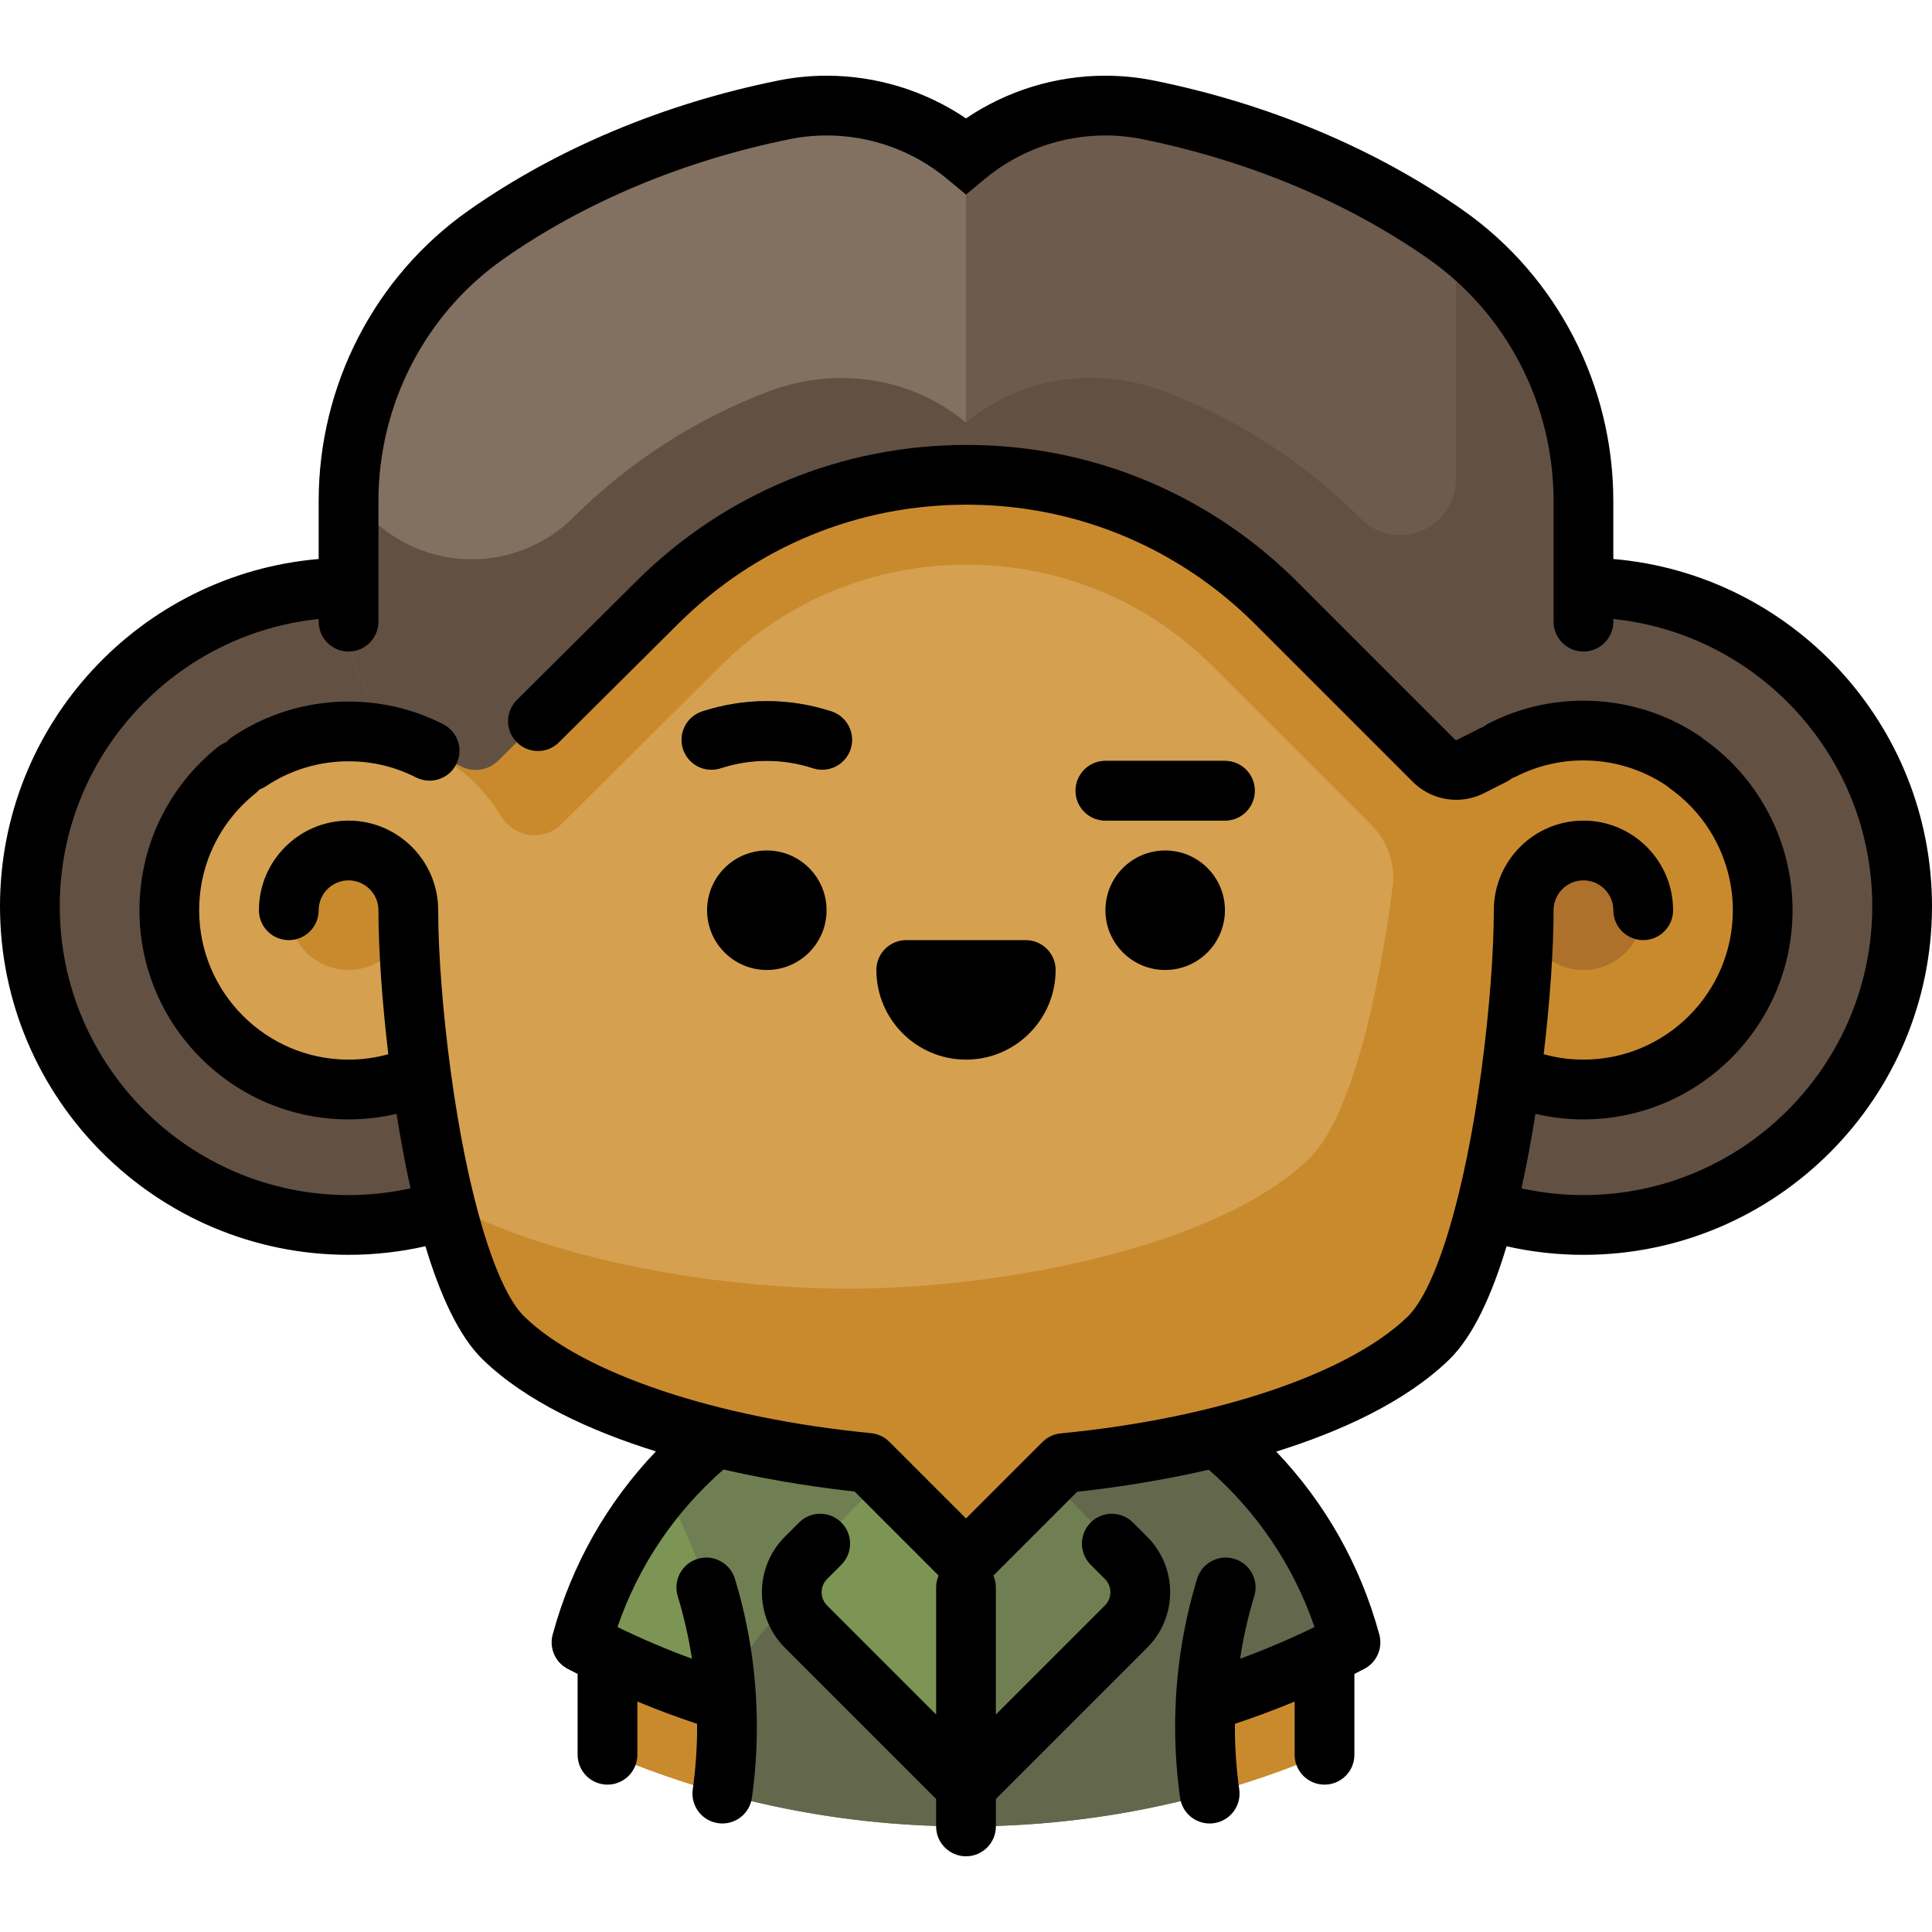
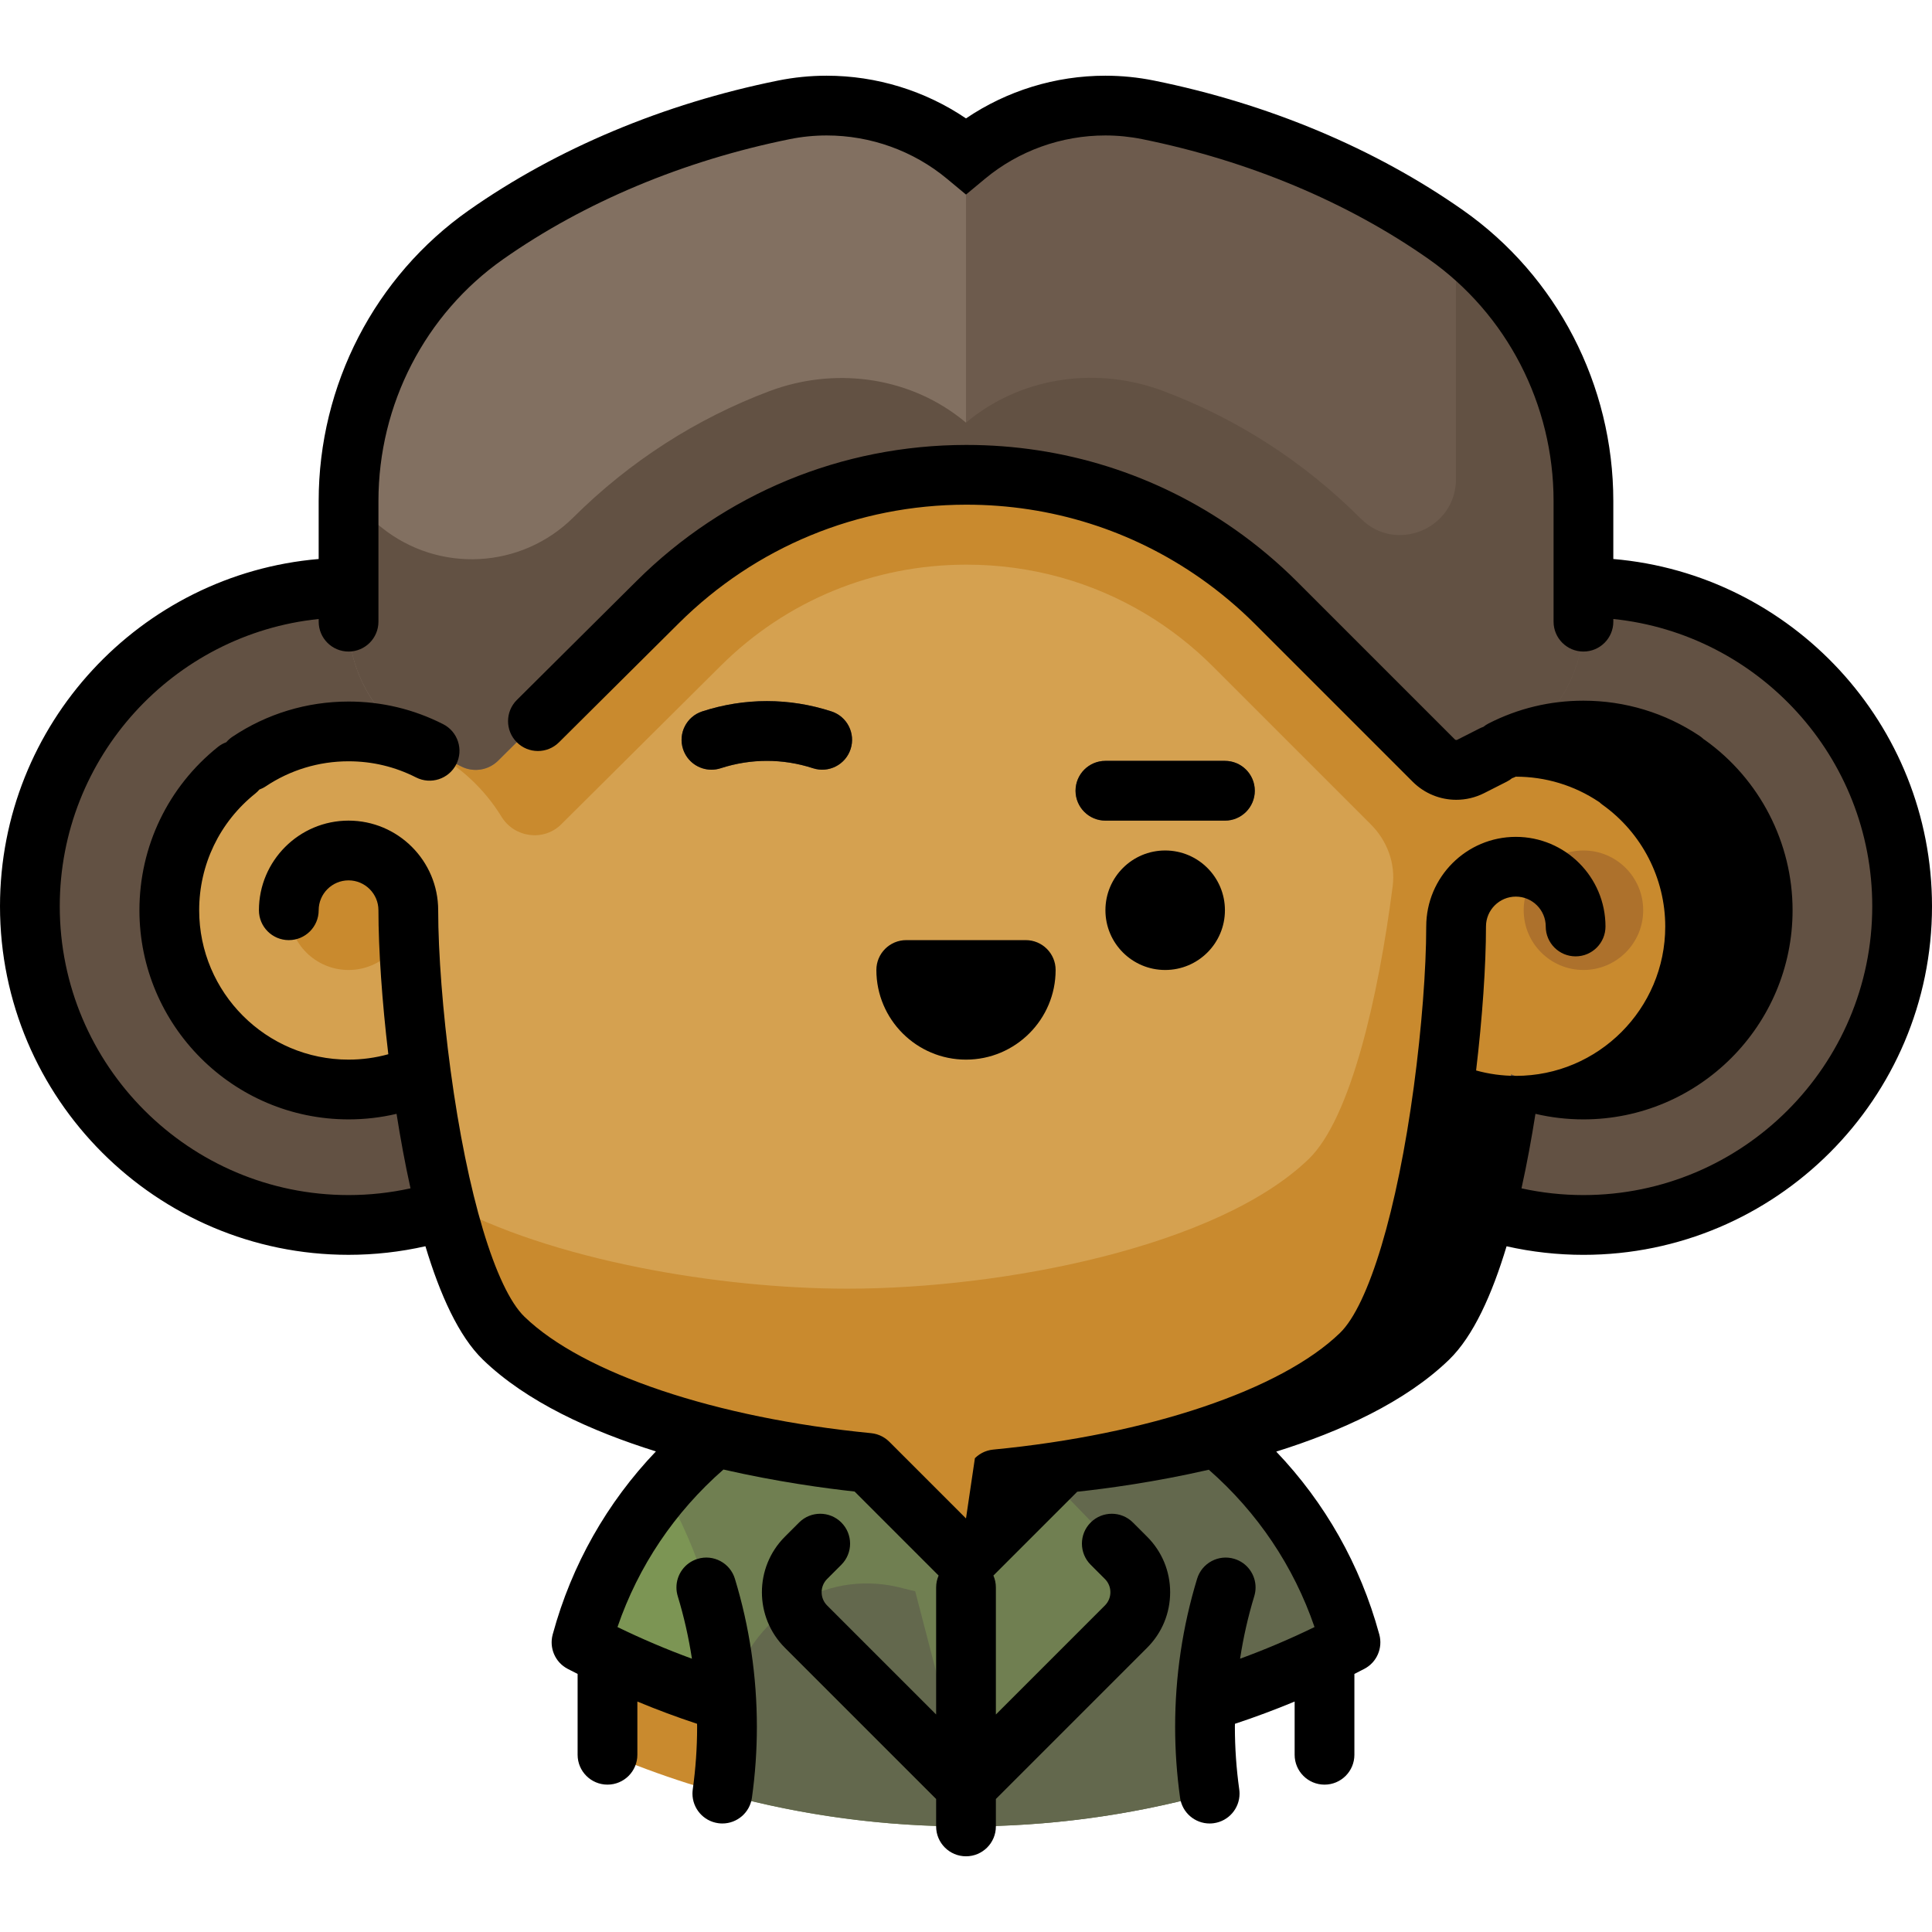
<svg xmlns="http://www.w3.org/2000/svg" height="800px" width="800px" version="1.1" id="Layer_1" viewBox="0 0 512.001 512.001" xml:space="preserve">
  <g>
    <path style="fill:#625143;" d="M92.371,155.716c-46.568,0-84.454,37.886-84.454,84.454s37.886,84.454,84.454,84.454   s84.454-37.886,84.454-84.454S138.939,155.716,92.371,155.716z" />
    <path style="fill:#625143;" d="M419.629,155.716c-46.568,0-84.454,37.886-84.454,84.454s37.886,84.454,84.454,84.454   s84.454-37.886,84.454-84.454S466.197,155.716,419.629,155.716z" />
  </g>
  <path style="fill:#63684D;" d="M357.876,435.25c-4.142-15.286-11.611-29.204-21.615-40.902c-5.533-6.47-11.832-12.264-18.76-17.238  c-17.318-12.435-38.554-19.761-61.501-19.761l-42.227,66.807L256,484.03c21.915,0,43.145-2.921,63.34-8.364l8.894-32.717  L357.876,435.25L357.876,435.25z" />
  <path style="fill:#707F51;" d="M194.499,377.109c-6.928,4.975-13.229,10.768-18.76,17.238  c-10.002,11.697-17.471,25.615-21.614,40.901c0,0,0,0.001,0,0.002l0,0l30.122,7.697l8.414,32.717  c1.118,0.301,2.24,0.592,3.364,0.877l0,0c19.185,4.877,39.274,7.487,59.976,7.487v-126.68  C233.053,357.349,211.817,364.674,194.499,377.109z" />
  <g>
    <path style="fill:#C98A2E;" d="M192.66,450.967l-15.835-16.685l-15.835,4.429v26.018c6.88,2.928,13.925,5.539,21.113,7.833   c3.08,0.983,6.188,1.905,9.32,2.768c0.412,0.113,0.823,0.224,1.236,0.335V450.967z" />
-     <path style="fill:#C98A2E;" d="M319.514,450.971c0,0-0.174,4.431-0.174,6.667v18.028c0.412-0.111,0.824-0.221,1.236-0.335   c3.133-0.862,6.24-1.784,9.321-2.768c7.188-2.294,14.234-4.905,21.113-7.833v-1.814v-24.204l-15.835-4.393L319.514,450.971z" />
  </g>
  <path style="fill:#63684D;" d="M351.01,438.712c2.308-1.113,4.597-2.265,6.866-3.46c-4.142-15.286-11.611-29.205-21.615-40.903  c-2.927,5.066-5.51,10.357-7.724,15.835c-5.137,12.704-8.274,26.43-9.02,40.788c8.101-2.442,16.038-5.362,23.784-8.728  C345.893,441.117,348.463,439.939,351.01,438.712z" />
  <path style="fill:#7C9554;" d="M192.47,450.967c-1.067-20.549-7.016-39.806-16.731-56.619  c-10.002,11.698-17.471,25.616-21.615,40.903c2.269,1.195,4.558,2.348,6.866,3.46C171.145,443.607,181.662,447.709,192.47,450.967z" />
  <path style="fill:#63684D;" d="M283.015,419.639c-3.513-0.058-6.917,0.375-10.146,1.235c-11.069,2.947-22.668,2.947-33.737,0  c-3.229-0.86-6.632-1.293-10.146-1.235c-19.99,0.329-36.326,17.71-36.326,37.703v0.297v18.028  c20.195,5.443,41.426,8.364,63.34,8.364c21.915,0,43.145-2.921,63.34-8.364v-18.028v-0.297  C319.34,437.349,303.005,419.968,283.015,419.639z" />
  <g style="opacity:0.3;">
    <path style="fill:#AB5034;" d="M357.876,435.251L357.876,435.251L357.876,435.251z" />
  </g>
  <path style="fill:#707F51;" d="M298.488,412.739l-3.779-3.779L256,368.961l-13.724,51.728L256,473.473l42.488-42.488  C303.526,425.947,303.526,417.778,298.488,412.739z" />
-   <path style="fill:#7C9554;" d="M217.292,408.96c-0.931,0.959-3.779,3.779-3.779,3.779c-5.039,5.039-5.039,13.209,0,18.247  L256,473.474V368.963C256,368.961,227.119,398.839,217.292,408.96z" />
  <g>
    <polygon style="fill:#C98A2E;" points="285.031,384.569 256,413.599 226.969,384.569  " />
    <path style="fill:#C98A2E;" d="M467.106,239.555c-0.836-24.385-20.453-44.422-44.815-45.762c-6.741-0.371-13.191,0.679-19.092,2.86   c-1.742,0.644-3.437,1.384-5.077,2.219c-1.684-6.369-3.744-12.666-6.117-18.861c-8.488-22.162-21.202-42.92-37.047-60.177   c-26.199-28.535-60.897-47.516-98.96-47.516c-61.112,0-113.556,48.927-136.058,107.773c-2.357,6.165-4.387,12.438-6.063,18.776   l3.902,119.637c3.958,16.133,9.173,29.82,15.708,36.141c24.073,23.286,81.515,34.374,122.768,34.374s98.179-11.088,122.253-34.374   c10.861-10.505,18.08-41.337,21.93-69.963c5.87,2.596,12.358,4.048,19.188,4.048C446.42,288.731,468.03,266.553,467.106,239.555z" />
  </g>
  <path style="fill:#D5A150;" d="M363.165,218.352l-41.74-41.74c-5.388-5.388-11.334-10.021-17.707-13.857  c-14.202-8.548-30.532-13.116-47.591-13.116c-24.605,0-47.722,9.507-65.093,26.773l-42.252,41.992  c-0.033,0.033-0.067,0.065-0.099,0.098c-4.642,4.561-12.382,3.485-15.782-2.064c-4.581-7.474-11.175-13.578-19.023-17.571  c0,0.001-0.001,0.002-0.001,0.004c-7.382-3.756-15.869-5.655-24.855-5.036c-24.06,1.66-43.265,21.546-44.126,45.648  c-0.966,27.03,20.659,49.247,47.473,49.247c6.83,0,13.318-1.453,19.188-4.048c1.534,11.4,3.603,23.146,6.222,33.822  c28.269,15.535,72.968,23.009,106.806,23.009c41.253,0,98.179-11.088,122.253-34.374c11.153-10.788,18.468-43.011,22.236-72.269  c0.786-6.107-1.478-12.118-5.847-16.456C363.208,218.394,363.186,218.373,363.165,218.352z" />
  <g>
    <path style="fill:#625143;" d="M220.343,188.531c-11.19-3.643-23.032-3.643-34.247,0.001c-4.158,1.351-6.435,5.818-5.083,9.976   c1.087,3.345,4.191,5.474,7.528,5.474c0.811,0,1.635-0.126,2.448-0.39c8.011-2.602,16.466-2.603,24.452-0.004   c4.159,1.355,8.627-0.919,9.979-5.078C226.774,194.353,224.501,189.884,220.343,188.531z" />
    <path style="fill:#625143;" d="M324.619,201.638h-31.67c-4.373,0-7.918,3.545-7.918,7.918c0,4.373,3.545,7.918,7.918,7.918h31.67   c4.373,0,7.918-3.545,7.918-7.918C332.536,205.183,328.991,201.638,324.619,201.638z" />
  </g>
  <circle style="fill:#AD712C;" cx="419.629" cy="241.221" r="15.835" />
  <circle style="fill:#C98A2E;" cx="92.371" cy="241.221" r="15.835" />
-   <path style="fill:#625143;" d="M398.122,198.871L398.122,198.871c-0.44-1.665-0.912-3.324-1.4-4.98  C397.211,195.547,397.681,197.206,398.122,198.871L398.122,198.871z" />
  <path style="fill:#6D5B4D;" d="M383.162,62.183c-22.091-15.512-49.016-27.025-78.914-33.071c-3.712-0.751-7.521-1.131-11.318-1.131  c-14.059,0-27.012,5.051-36.929,13.29l-42.227,44.068L256,125.829c23.392-0.024,46.786,6.964,66.75,20.985  c5.434,3.816,10.615,8.148,15.47,13.004l21.203,21.203l12.7,12.7l7.837,7.837c2.583,2.583,6.535,3.212,9.792,1.56l5.973-3.03  l2.396-1.215l0,0c0.064-0.033,0.129-0.065,0.194-0.098c12.941-6.511,21.313-19.534,21.313-34.021v-9.037v-22.932  C419.629,104.731,406.119,78.303,383.162,62.183z" />
  <path style="fill:#827061;" d="M219.071,27.98c-3.797,0-7.607,0.381-11.318,1.131c-29.9,6.046-56.825,17.56-78.916,33.072  c-22.958,16.12-36.466,42.55-36.466,70.601v22.932v9.037c0,14.487,8.371,27.51,21.313,34.021c0.064,0.033,0.13,0.065,0.194,0.098  l0,0l2.398,1.217l5.971,3.029c3.258,1.653,7.209,1.023,9.792-1.56l20.598-20.472l21.654-21.521  c22.61-22.472,52.156-33.704,81.709-33.736V41.27C246.083,33.031,233.131,27.98,219.071,27.98z" />
  <path style="fill:#625143;" d="M385.847,64.157v62.814c0,13.134-15.897,19.797-25.18,10.505  c-15.136-15.151-33.012-26.602-52.528-33.901c-16.986-6.352-36.226-3.918-50.576,7.17c-0.529,0.409-1.05,0.827-1.563,1.253  c-0.524-0.435-1.057-0.861-1.597-1.278c-14.333-11.059-33.546-13.43-50.493-7.061c-19.272,7.242-36.943,18.534-51.943,33.443l0,0  c-13.785,13.699-35.657,14.868-50.823,2.713l-8.773-7.031v22.932v9.037c0,10.255,4.209,19.762,11.249,26.759  c0.04,0.04,0.081,0.078,0.121,0.118c0.679,0.668,1.383,1.312,2.112,1.932c0.183,0.156,0.365,0.314,0.551,0.467  c0.325,0.266,0.653,0.528,0.988,0.784c0.373,0.287,0.754,0.565,1.138,0.839c0.298,0.211,0.594,0.421,0.898,0.625  c0.515,0.346,1.041,0.681,1.575,1.005c0.201,0.121,0.402,0.241,0.606,0.359c0.679,0.395,1.366,0.777,2.073,1.133  c0.064,0.033,0.13,0.065,0.194,0.098l0,0l2.398,1.217l5.971,3.029c3.258,1.653,7.209,1.023,9.792-1.56l20.598-20.472l21.654-21.521  c22.61-22.472,52.156-33.704,81.709-33.736c23.392-0.024,46.786,6.964,66.75,20.985c5.434,3.816,10.615,8.148,15.47,13.004  l21.203,21.203l12.7,12.7l7.837,7.837c1.6,1.6,3.727,2.447,5.886,2.469l0,0c0.112,0.001,0.223-0.013,0.335-0.016  c0.283-0.008,0.565-0.026,0.847-0.063c0.146-0.019,0.29-0.046,0.436-0.073c0.265-0.049,0.527-0.111,0.788-0.185  c0.127-0.036,0.252-0.069,0.378-0.111c0.38-0.128,0.757-0.276,1.123-0.461l5.973-3.03l2.396-1.215l0,0  c0.064-0.033,0.129-0.065,0.194-0.098c0.707-0.356,1.395-0.738,2.072-1.133c0.204-0.118,0.405-0.239,0.607-0.36  c0.535-0.324,1.061-0.659,1.576-1.005c0.303-0.203,0.599-0.412,0.895-0.623c0.385-0.274,0.766-0.553,1.14-0.841  c0.335-0.257,0.663-0.518,0.988-0.784c0.186-0.153,0.366-0.309,0.549-0.466c0.729-0.621,1.435-1.264,2.112-1.932  c0.041-0.04,0.082-0.079,0.122-0.119c7.04-6.997,11.249-16.505,11.249-26.759v-9.037v-22.932  C419.629,105.846,407.167,80.41,385.847,64.157z" />
-   <circle cx="203.217" cy="241.221" r="15.835" />
  <circle cx="308.784" cy="241.221" r="15.835" />
  <path d="M256,280.813c13.098,0,23.753-10.655,23.753-23.753c0-4.373-3.545-7.918-7.918-7.918h-31.67  c-4.373,0-7.918,3.545-7.918,7.918C232.247,270.158,242.902,280.813,256,280.813z" />
  <path d="M188.541,203.981c0.811,0,1.635-0.126,2.448-0.39c8.011-2.602,16.466-2.603,24.452-0.004  c4.159,1.355,8.627-0.919,9.979-5.078c1.354-4.157-0.919-8.626-5.078-9.979c-11.19-3.643-23.032-3.643-34.247,0.001  c-4.158,1.351-6.435,5.818-5.083,9.976C182.099,201.853,185.203,203.981,188.541,203.981z" />
  <path d="M292.948,217.473h31.67c4.373,0,7.918-3.545,7.918-7.918c0-4.373-3.545-7.918-7.918-7.918h-31.67  c-4.373,0-7.918,3.545-7.918,7.918C285.031,213.928,288.576,217.473,292.948,217.473z" />
-   <path d="M427.546,148.142v-15.358c0-30.752-14.891-59.567-39.835-77.082c-23.281-16.347-51.6-28.225-81.895-34.352  c-4.226-0.855-8.561-1.288-12.888-1.288c-13.214,0-26.108,3.983-36.928,11.316c-10.821-7.333-23.716-11.316-36.929-11.316  c-4.325,0-8.661,0.434-12.888,1.288c-30.296,6.126-58.615,18.006-81.896,34.353c-24.943,17.514-39.835,46.329-39.835,77.081v15.358  C37.213,152.171,0,191.903,0,240.17c0,50.934,41.437,92.371,92.371,92.371c6.889,0,13.712-0.77,20.371-2.275  c3.847,12.787,8.825,23.862,15.243,30.07c11.575,11.198,28.706,18.952,45.841,24.301c-12.982,13.589-22.328,30.086-27.31,48.347  c-0.012,0.037-0.022,0.075-0.033,0.112c-0.007,0.025-0.015,0.05-0.022,0.076l0.004,0.001c-0.952,3.501,0.605,7.315,3.948,9.076  c0.88,0.463,1.771,0.908,2.659,1.36v21.421c0,4.373,3.545,7.918,7.918,7.918c4.373,0,7.918-3.545,7.918-7.918v-14.102  c5.204,2.163,10.483,4.135,15.82,5.896c0.002,0.272,0.015,0.544,0.015,0.816c0,5.503-0.39,11.085-1.158,16.59  c-0.052,0.373-0.077,0.742-0.077,1.107c0.001,3.886,2.865,7.277,6.824,7.829c0.372,0.052,0.74,0.077,1.104,0.077  c3.887,0,7.279-2.864,7.831-6.824c0.87-6.227,1.311-12.546,1.311-18.779c0-13.355-1.959-26.563-5.824-39.255  c-1.274-4.183-5.696-6.543-9.88-5.268c-3.415,1.04-5.614,4.178-5.613,7.573c0,0.763,0.111,1.539,0.345,2.308  c1.653,5.429,2.903,10.968,3.76,16.577c-6.706-2.454-13.298-5.256-19.727-8.388c5.521-16.121,15.126-30.416,28.077-41.746  c14.265,3.268,27.046,4.993,34.759,5.832l22.266,22.266c-0.42,0.967-0.657,2.032-0.657,3.153v33.668l-28.894-28.894  c-1.935-1.935-1.934-5.082,0-7.017l3.772-3.772c3.092-3.092,3.092-8.105,0-11.196c-3.092-3.092-8.105-3.092-11.196,0l-3.773,3.772  c-8.108,8.11-8.108,21.302,0,29.411l40.089,40.09v7.269c0,4.373,3.545,7.918,7.918,7.918c4.374,0,7.918-3.545,7.918-7.918v-7.268  l40.09-40.091c3.929-3.928,6.092-9.151,6.092-14.705s-2.163-10.777-6.091-14.705l-3.772-3.772c-3.093-3.092-8.105-3.092-11.198,0  s-3.092,8.105,0,11.196l3.772,3.772c0.939,0.937,1.454,2.183,1.454,3.509s-0.515,2.572-1.454,3.508l-28.894,28.894v-33.668  c0-1.121-0.236-2.186-0.657-3.153l22.211-22.211c7.733-0.83,20.559-2.548,34.876-5.833c12.917,11.323,22.501,25.6,28.014,41.693  c-6.43,3.133-13.023,5.935-19.728,8.389c0.857-5.61,2.107-11.149,3.76-16.578c0.234-0.767,0.345-1.543,0.345-2.308  c0.001-3.394-2.198-6.532-5.613-7.573c-4.177-1.274-8.606,1.085-9.88,5.268c-3.864,12.69-5.824,25.898-5.824,39.255  c0,6.236,0.441,12.555,1.31,18.779c0.552,3.959,3.944,6.824,7.831,6.824c0.365,0,0.734-0.025,1.105-0.077  c3.959-0.552,6.823-3.943,6.824-7.829c0-0.365-0.024-0.735-0.077-1.107c-0.769-5.502-1.158-11.083-1.158-16.59  c0-0.272,0.013-0.544,0.015-0.816c5.336-1.76,10.616-3.733,15.82-5.896v14.102c0,4.373,3.544,7.918,7.918,7.918  c4.374,0,7.918-3.545,7.918-7.918v-21.421c0.887-0.452,1.778-0.896,2.659-1.36c3.343-1.761,4.9-5.575,3.948-9.076l0.003-0.001  c-0.006-0.022-0.013-0.043-0.019-0.064c-0.013-0.044-0.025-0.089-0.039-0.132c-4.978-18.231-14.309-34.709-27.264-48.288  c17.094-5.35,34.188-13.117,45.799-24.348c0.008-0.007,0.015-0.017,0.023-0.024c6.406-6.212,11.376-17.271,15.219-30.04  c6.659,1.504,13.496,2.27,20.372,2.27c50.934,0,92.371-41.437,92.371-92.371C512,191.903,474.788,152.171,427.546,148.142z   M419.629,316.706c-5.542,0-11.05-0.603-16.418-1.78c1.458-6.584,2.681-13.283,3.7-19.747c4.142,0.978,8.394,1.471,12.718,1.471  c30.56,0,55.423-24.862,55.423-55.423c0-17.871-8.693-34.745-23.257-45.138c-0.102-0.073-0.21-0.134-0.315-0.202  c-0.324-0.308-0.671-0.598-1.055-0.855c-9.129-6.112-19.778-9.343-30.796-9.343c-0.014,0-0.025,0-0.039,0  c-8.814,0.006-17.256,2.035-25.093,6.03c-0.505,0.258-0.968,0.563-1.39,0.905c-0.324,0.114-0.647,0.243-0.962,0.403l-5.973,3.03  c-0.203,0.102-0.449,0.065-0.612-0.098l-41.739-41.739c-5.09-5.09-10.649-9.762-16.518-13.884  c-20.89-14.672-45.497-22.423-71.174-22.423c-0.044,0-0.091,0-0.134,0c-32.937,0.035-63.935,12.834-87.282,36.037l-31.74,31.546  c-3.102,3.083-3.117,8.095-0.035,11.196c3.084,3.102,8.096,3.117,11.196,0.035l31.741-31.546  c20.365-20.239,47.403-31.404,76.135-31.434c0.04,0,0.078,0,0.118,0c22.401,0,43.864,6.758,62.073,19.547  c5.124,3.599,9.976,7.677,14.422,12.122l41.74,41.74c3.149,3.149,7.324,4.801,11.563,4.8c2.515,0,5.052-0.582,7.41-1.778l5.973-3.03  c0.51-0.259,0.977-0.566,1.403-0.912c0.33-0.116,0.658-0.247,0.979-0.41c5.592-2.851,11.619-4.299,17.913-4.303  c0.011,0,0.019,0,0.027,0c7.869,0,15.473,2.306,21.988,6.665c0.041,0.027,0.087,0.045,0.128,0.073  c0.266,0.252,0.545,0.495,0.852,0.714c10.407,7.429,16.62,19.484,16.62,32.25c0,21.829-17.758,39.588-39.588,39.588  c-3.598,0-7.123-0.485-10.537-1.43c1.655-13.907,2.619-27.804,2.619-38.157c0-4.366,3.551-7.918,7.918-7.918  s7.918,3.551,7.918,7.918c0,4.373,3.544,7.918,7.918,7.918s7.918-3.545,7.918-7.918c0-13.098-10.656-23.753-23.753-23.753  s-23.753,10.655-23.753,23.753c0,11.268-1.227,27.119-3.281,42.4v0.001c-4.422,32.88-11.926,57.908-19.584,65.323  c-0.002,0.002-0.004,0.003-0.006,0.005c-15.626,15.115-50.839,26.955-91.898,30.899c-0.007,0.001-0.015,0.002-0.023,0.003  c-0.253,0.025-0.506,0.062-0.756,0.112c-0.099,0.019-0.195,0.049-0.292,0.072c-0.154,0.037-0.309,0.071-0.462,0.117  c-0.117,0.035-0.229,0.08-0.344,0.12c-0.13,0.045-0.26,0.088-0.387,0.14c-0.118,0.049-0.231,0.107-0.346,0.16  c-0.119,0.056-0.24,0.109-0.356,0.171c-0.118,0.063-0.229,0.134-0.343,0.203c-0.108,0.064-0.217,0.125-0.322,0.195  c-0.127,0.084-0.246,0.178-0.367,0.27c-0.087,0.065-0.175,0.125-0.259,0.193c-0.177,0.146-0.346,0.301-0.51,0.461  c-0.023,0.023-0.05,0.042-0.073,0.065L256,402.403l-20.304-20.304c-0.189-0.19-0.39-0.371-0.598-0.542  c-0.065-0.054-0.135-0.1-0.203-0.152c-0.138-0.107-0.277-0.213-0.422-0.31c-0.092-0.061-0.188-0.114-0.281-0.171  c-0.127-0.077-0.252-0.156-0.384-0.227c-0.106-0.057-0.215-0.103-0.323-0.155c-0.126-0.06-0.249-0.122-0.378-0.175  c-0.118-0.049-0.239-0.088-0.359-0.131c-0.124-0.044-0.245-0.092-0.372-0.13c-0.14-0.042-0.282-0.073-0.423-0.108  c-0.11-0.026-0.219-0.058-0.33-0.08c-0.205-0.04-0.411-0.068-0.618-0.092c-0.052-0.006-0.101-0.018-0.154-0.023  c-41.133-4.009-76.331-15.831-91.859-30.85c-7.659-7.409-15.165-32.441-19.588-65.328c-2.055-15.277-3.282-31.127-3.282-42.401  c0-13.098-10.655-23.753-23.753-23.753s-23.752,10.656-23.752,23.754c0,4.373,3.545,7.918,7.918,7.918  c4.373,0,7.918-3.545,7.918-7.918c0-4.366,3.551-7.918,7.918-7.918c4.366,0,7.918,3.551,7.918,7.918  c0,10.356,0.965,24.253,2.619,38.157c-3.414,0.946-6.939,1.43-10.537,1.43c-21.829,0-39.588-17.758-39.588-39.588  c0-12.083,5.417-23.352,14.861-30.917c0.406-0.325,0.77-0.685,1.095-1.068c0.566-0.211,1.122-0.47,1.646-0.821  c6.507-4.356,14.101-6.662,21.96-6.667c0.011,0,0.02,0,0.031,0c6.281,0,12.301,1.439,17.888,4.278  c3.899,1.98,8.665,0.425,10.644-3.474c1.979-3.899,0.424-8.665-3.474-10.644c-7.831-3.978-16.263-5.994-25.059-5.994  c-0.014,0-0.027,0-0.042,0c-11.002,0.007-21.639,3.239-30.758,9.344c-0.618,0.413-1.152,0.903-1.611,1.441  c-0.782,0.287-1.533,0.698-2.219,1.248c-13.216,10.586-20.796,26.36-20.796,43.276c0,30.561,24.862,55.423,55.423,55.423  c4.324,0,8.575-0.493,12.718-1.471c1.019,6.462,2.241,13.16,3.699,19.743c-5.368,1.178-10.864,1.785-16.417,1.785  c-42.203,0-76.536-34.334-76.536-76.536c0-39.529,30.122-72.152,68.619-76.128v0.71c0,4.373,3.545,7.918,7.918,7.918  c4.373,0,7.918-3.545,7.918-7.918v-31.969c0-25.599,12.374-49.569,33.098-64.121c21.506-15.101,47.764-26.094,75.934-31.792  c3.196-0.646,6.475-0.973,9.749-0.973c11.654,0,22.972,4.071,31.87,11.462l5.059,4.203l5.06-4.203  c8.897-7.392,20.215-11.462,31.869-11.462c3.274,0,6.554,0.328,9.749,0.973c28.169,5.696,54.427,16.689,75.934,31.79  c20.727,14.553,33.101,38.525,33.101,64.122v31.968c0,4.373,3.544,7.918,7.918,7.918c4.374,0,7.918-3.545,7.918-7.918v-0.709  c38.496,3.975,68.619,36.598,68.619,76.128C496.165,282.371,461.831,316.706,419.629,316.706z" />
+   <path d="M427.546,148.142v-15.358c0-30.752-14.891-59.567-39.835-77.082c-23.281-16.347-51.6-28.225-81.895-34.352  c-4.226-0.855-8.561-1.288-12.888-1.288c-13.214,0-26.108,3.983-36.928,11.316c-10.821-7.333-23.716-11.316-36.929-11.316  c-4.325,0-8.661,0.434-12.888,1.288c-30.296,6.126-58.615,18.006-81.896,34.353c-24.943,17.514-39.835,46.329-39.835,77.081v15.358  C37.213,152.171,0,191.903,0,240.17c0,50.934,41.437,92.371,92.371,92.371c6.889,0,13.712-0.77,20.371-2.275  c3.847,12.787,8.825,23.862,15.243,30.07c11.575,11.198,28.706,18.952,45.841,24.301c-12.982,13.589-22.328,30.086-27.31,48.347  c-0.012,0.037-0.022,0.075-0.033,0.112c-0.007,0.025-0.015,0.05-0.022,0.076l0.004,0.001c-0.952,3.501,0.605,7.315,3.948,9.076  c0.88,0.463,1.771,0.908,2.659,1.36v21.421c0,4.373,3.545,7.918,7.918,7.918c4.373,0,7.918-3.545,7.918-7.918v-14.102  c5.204,2.163,10.483,4.135,15.82,5.896c0.002,0.272,0.015,0.544,0.015,0.816c0,5.503-0.39,11.085-1.158,16.59  c-0.052,0.373-0.077,0.742-0.077,1.107c0.001,3.886,2.865,7.277,6.824,7.829c0.372,0.052,0.74,0.077,1.104,0.077  c3.887,0,7.279-2.864,7.831-6.824c0.87-6.227,1.311-12.546,1.311-18.779c0-13.355-1.959-26.563-5.824-39.255  c-1.274-4.183-5.696-6.543-9.88-5.268c-3.415,1.04-5.614,4.178-5.613,7.573c0,0.763,0.111,1.539,0.345,2.308  c1.653,5.429,2.903,10.968,3.76,16.577c-6.706-2.454-13.298-5.256-19.727-8.388c5.521-16.121,15.126-30.416,28.077-41.746  c14.265,3.268,27.046,4.993,34.759,5.832l22.266,22.266c-0.42,0.967-0.657,2.032-0.657,3.153v33.668l-28.894-28.894  c-1.935-1.935-1.934-5.082,0-7.017l3.772-3.772c3.092-3.092,3.092-8.105,0-11.196c-3.092-3.092-8.105-3.092-11.196,0l-3.773,3.772  c-8.108,8.11-8.108,21.302,0,29.411l40.089,40.09v7.269c0,4.373,3.545,7.918,7.918,7.918c4.374,0,7.918-3.545,7.918-7.918v-7.268  l40.09-40.091c3.929-3.928,6.092-9.151,6.092-14.705s-2.163-10.777-6.091-14.705l-3.772-3.772c-3.093-3.092-8.105-3.092-11.198,0  s-3.092,8.105,0,11.196l3.772,3.772c0.939,0.937,1.454,2.183,1.454,3.509s-0.515,2.572-1.454,3.508l-28.894,28.894v-33.668  c0-1.121-0.236-2.186-0.657-3.153l22.211-22.211c7.733-0.83,20.559-2.548,34.876-5.833c12.917,11.323,22.501,25.6,28.014,41.693  c-6.43,3.133-13.023,5.935-19.728,8.389c0.857-5.61,2.107-11.149,3.76-16.578c0.234-0.767,0.345-1.543,0.345-2.308  c0.001-3.394-2.198-6.532-5.613-7.573c-4.177-1.274-8.606,1.085-9.88,5.268c-3.864,12.69-5.824,25.898-5.824,39.255  c0,6.236,0.441,12.555,1.31,18.779c0.552,3.959,3.944,6.824,7.831,6.824c0.365,0,0.734-0.025,1.105-0.077  c3.959-0.552,6.823-3.943,6.824-7.829c0-0.365-0.024-0.735-0.077-1.107c-0.769-5.502-1.158-11.083-1.158-16.59  c0-0.272,0.013-0.544,0.015-0.816c5.336-1.76,10.616-3.733,15.82-5.896v14.102c0,4.373,3.544,7.918,7.918,7.918  c4.374,0,7.918-3.545,7.918-7.918v-21.421c0.887-0.452,1.778-0.896,2.659-1.36c3.343-1.761,4.9-5.575,3.948-9.076l0.003-0.001  c-0.006-0.022-0.013-0.043-0.019-0.064c-0.013-0.044-0.025-0.089-0.039-0.132c-4.978-18.231-14.309-34.709-27.264-48.288  c17.094-5.35,34.188-13.117,45.799-24.348c0.008-0.007,0.015-0.017,0.023-0.024c6.406-6.212,11.376-17.271,15.219-30.04  c6.659,1.504,13.496,2.27,20.372,2.27c50.934,0,92.371-41.437,92.371-92.371C512,191.903,474.788,152.171,427.546,148.142z   M419.629,316.706c-5.542,0-11.05-0.603-16.418-1.78c1.458-6.584,2.681-13.283,3.7-19.747c4.142,0.978,8.394,1.471,12.718,1.471  c30.56,0,55.423-24.862,55.423-55.423c0-17.871-8.693-34.745-23.257-45.138c-0.102-0.073-0.21-0.134-0.315-0.202  c-0.324-0.308-0.671-0.598-1.055-0.855c-9.129-6.112-19.778-9.343-30.796-9.343c-0.014,0-0.025,0-0.039,0  c-8.814,0.006-17.256,2.035-25.093,6.03c-0.505,0.258-0.968,0.563-1.39,0.905c-0.324,0.114-0.647,0.243-0.962,0.403l-5.973,3.03  c-0.203,0.102-0.449,0.065-0.612-0.098l-41.739-41.739c-5.09-5.09-10.649-9.762-16.518-13.884  c-20.89-14.672-45.497-22.423-71.174-22.423c-0.044,0-0.091,0-0.134,0c-32.937,0.035-63.935,12.834-87.282,36.037l-31.74,31.546  c-3.102,3.083-3.117,8.095-0.035,11.196c3.084,3.102,8.096,3.117,11.196,0.035l31.741-31.546  c20.365-20.239,47.403-31.404,76.135-31.434c0.04,0,0.078,0,0.118,0c22.401,0,43.864,6.758,62.073,19.547  c5.124,3.599,9.976,7.677,14.422,12.122l41.74,41.74c3.149,3.149,7.324,4.801,11.563,4.8c2.515,0,5.052-0.582,7.41-1.778l5.973-3.03  c0.51-0.259,0.977-0.566,1.403-0.912c0.33-0.116,0.658-0.247,0.979-0.41c0.011,0,0.019,0,0.027,0c7.869,0,15.473,2.306,21.988,6.665c0.041,0.027,0.087,0.045,0.128,0.073  c0.266,0.252,0.545,0.495,0.852,0.714c10.407,7.429,16.62,19.484,16.62,32.25c0,21.829-17.758,39.588-39.588,39.588  c-3.598,0-7.123-0.485-10.537-1.43c1.655-13.907,2.619-27.804,2.619-38.157c0-4.366,3.551-7.918,7.918-7.918  s7.918,3.551,7.918,7.918c0,4.373,3.544,7.918,7.918,7.918s7.918-3.545,7.918-7.918c0-13.098-10.656-23.753-23.753-23.753  s-23.753,10.655-23.753,23.753c0,11.268-1.227,27.119-3.281,42.4v0.001c-4.422,32.88-11.926,57.908-19.584,65.323  c-0.002,0.002-0.004,0.003-0.006,0.005c-15.626,15.115-50.839,26.955-91.898,30.899c-0.007,0.001-0.015,0.002-0.023,0.003  c-0.253,0.025-0.506,0.062-0.756,0.112c-0.099,0.019-0.195,0.049-0.292,0.072c-0.154,0.037-0.309,0.071-0.462,0.117  c-0.117,0.035-0.229,0.08-0.344,0.12c-0.13,0.045-0.26,0.088-0.387,0.14c-0.118,0.049-0.231,0.107-0.346,0.16  c-0.119,0.056-0.24,0.109-0.356,0.171c-0.118,0.063-0.229,0.134-0.343,0.203c-0.108,0.064-0.217,0.125-0.322,0.195  c-0.127,0.084-0.246,0.178-0.367,0.27c-0.087,0.065-0.175,0.125-0.259,0.193c-0.177,0.146-0.346,0.301-0.51,0.461  c-0.023,0.023-0.05,0.042-0.073,0.065L256,402.403l-20.304-20.304c-0.189-0.19-0.39-0.371-0.598-0.542  c-0.065-0.054-0.135-0.1-0.203-0.152c-0.138-0.107-0.277-0.213-0.422-0.31c-0.092-0.061-0.188-0.114-0.281-0.171  c-0.127-0.077-0.252-0.156-0.384-0.227c-0.106-0.057-0.215-0.103-0.323-0.155c-0.126-0.06-0.249-0.122-0.378-0.175  c-0.118-0.049-0.239-0.088-0.359-0.131c-0.124-0.044-0.245-0.092-0.372-0.13c-0.14-0.042-0.282-0.073-0.423-0.108  c-0.11-0.026-0.219-0.058-0.33-0.08c-0.205-0.04-0.411-0.068-0.618-0.092c-0.052-0.006-0.101-0.018-0.154-0.023  c-41.133-4.009-76.331-15.831-91.859-30.85c-7.659-7.409-15.165-32.441-19.588-65.328c-2.055-15.277-3.282-31.127-3.282-42.401  c0-13.098-10.655-23.753-23.753-23.753s-23.752,10.656-23.752,23.754c0,4.373,3.545,7.918,7.918,7.918  c4.373,0,7.918-3.545,7.918-7.918c0-4.366,3.551-7.918,7.918-7.918c4.366,0,7.918,3.551,7.918,7.918  c0,10.356,0.965,24.253,2.619,38.157c-3.414,0.946-6.939,1.43-10.537,1.43c-21.829,0-39.588-17.758-39.588-39.588  c0-12.083,5.417-23.352,14.861-30.917c0.406-0.325,0.77-0.685,1.095-1.068c0.566-0.211,1.122-0.47,1.646-0.821  c6.507-4.356,14.101-6.662,21.96-6.667c0.011,0,0.02,0,0.031,0c6.281,0,12.301,1.439,17.888,4.278  c3.899,1.98,8.665,0.425,10.644-3.474c1.979-3.899,0.424-8.665-3.474-10.644c-7.831-3.978-16.263-5.994-25.059-5.994  c-0.014,0-0.027,0-0.042,0c-11.002,0.007-21.639,3.239-30.758,9.344c-0.618,0.413-1.152,0.903-1.611,1.441  c-0.782,0.287-1.533,0.698-2.219,1.248c-13.216,10.586-20.796,26.36-20.796,43.276c0,30.561,24.862,55.423,55.423,55.423  c4.324,0,8.575-0.493,12.718-1.471c1.019,6.462,2.241,13.16,3.699,19.743c-5.368,1.178-10.864,1.785-16.417,1.785  c-42.203,0-76.536-34.334-76.536-76.536c0-39.529,30.122-72.152,68.619-76.128v0.71c0,4.373,3.545,7.918,7.918,7.918  c4.373,0,7.918-3.545,7.918-7.918v-31.969c0-25.599,12.374-49.569,33.098-64.121c21.506-15.101,47.764-26.094,75.934-31.792  c3.196-0.646,6.475-0.973,9.749-0.973c11.654,0,22.972,4.071,31.87,11.462l5.059,4.203l5.06-4.203  c8.897-7.392,20.215-11.462,31.869-11.462c3.274,0,6.554,0.328,9.749,0.973c28.169,5.696,54.427,16.689,75.934,31.79  c20.727,14.553,33.101,38.525,33.101,64.122v31.968c0,4.373,3.544,7.918,7.918,7.918c4.374,0,7.918-3.545,7.918-7.918v-0.709  c38.496,3.975,68.619,36.598,68.619,76.128C496.165,282.371,461.831,316.706,419.629,316.706z" />
</svg>